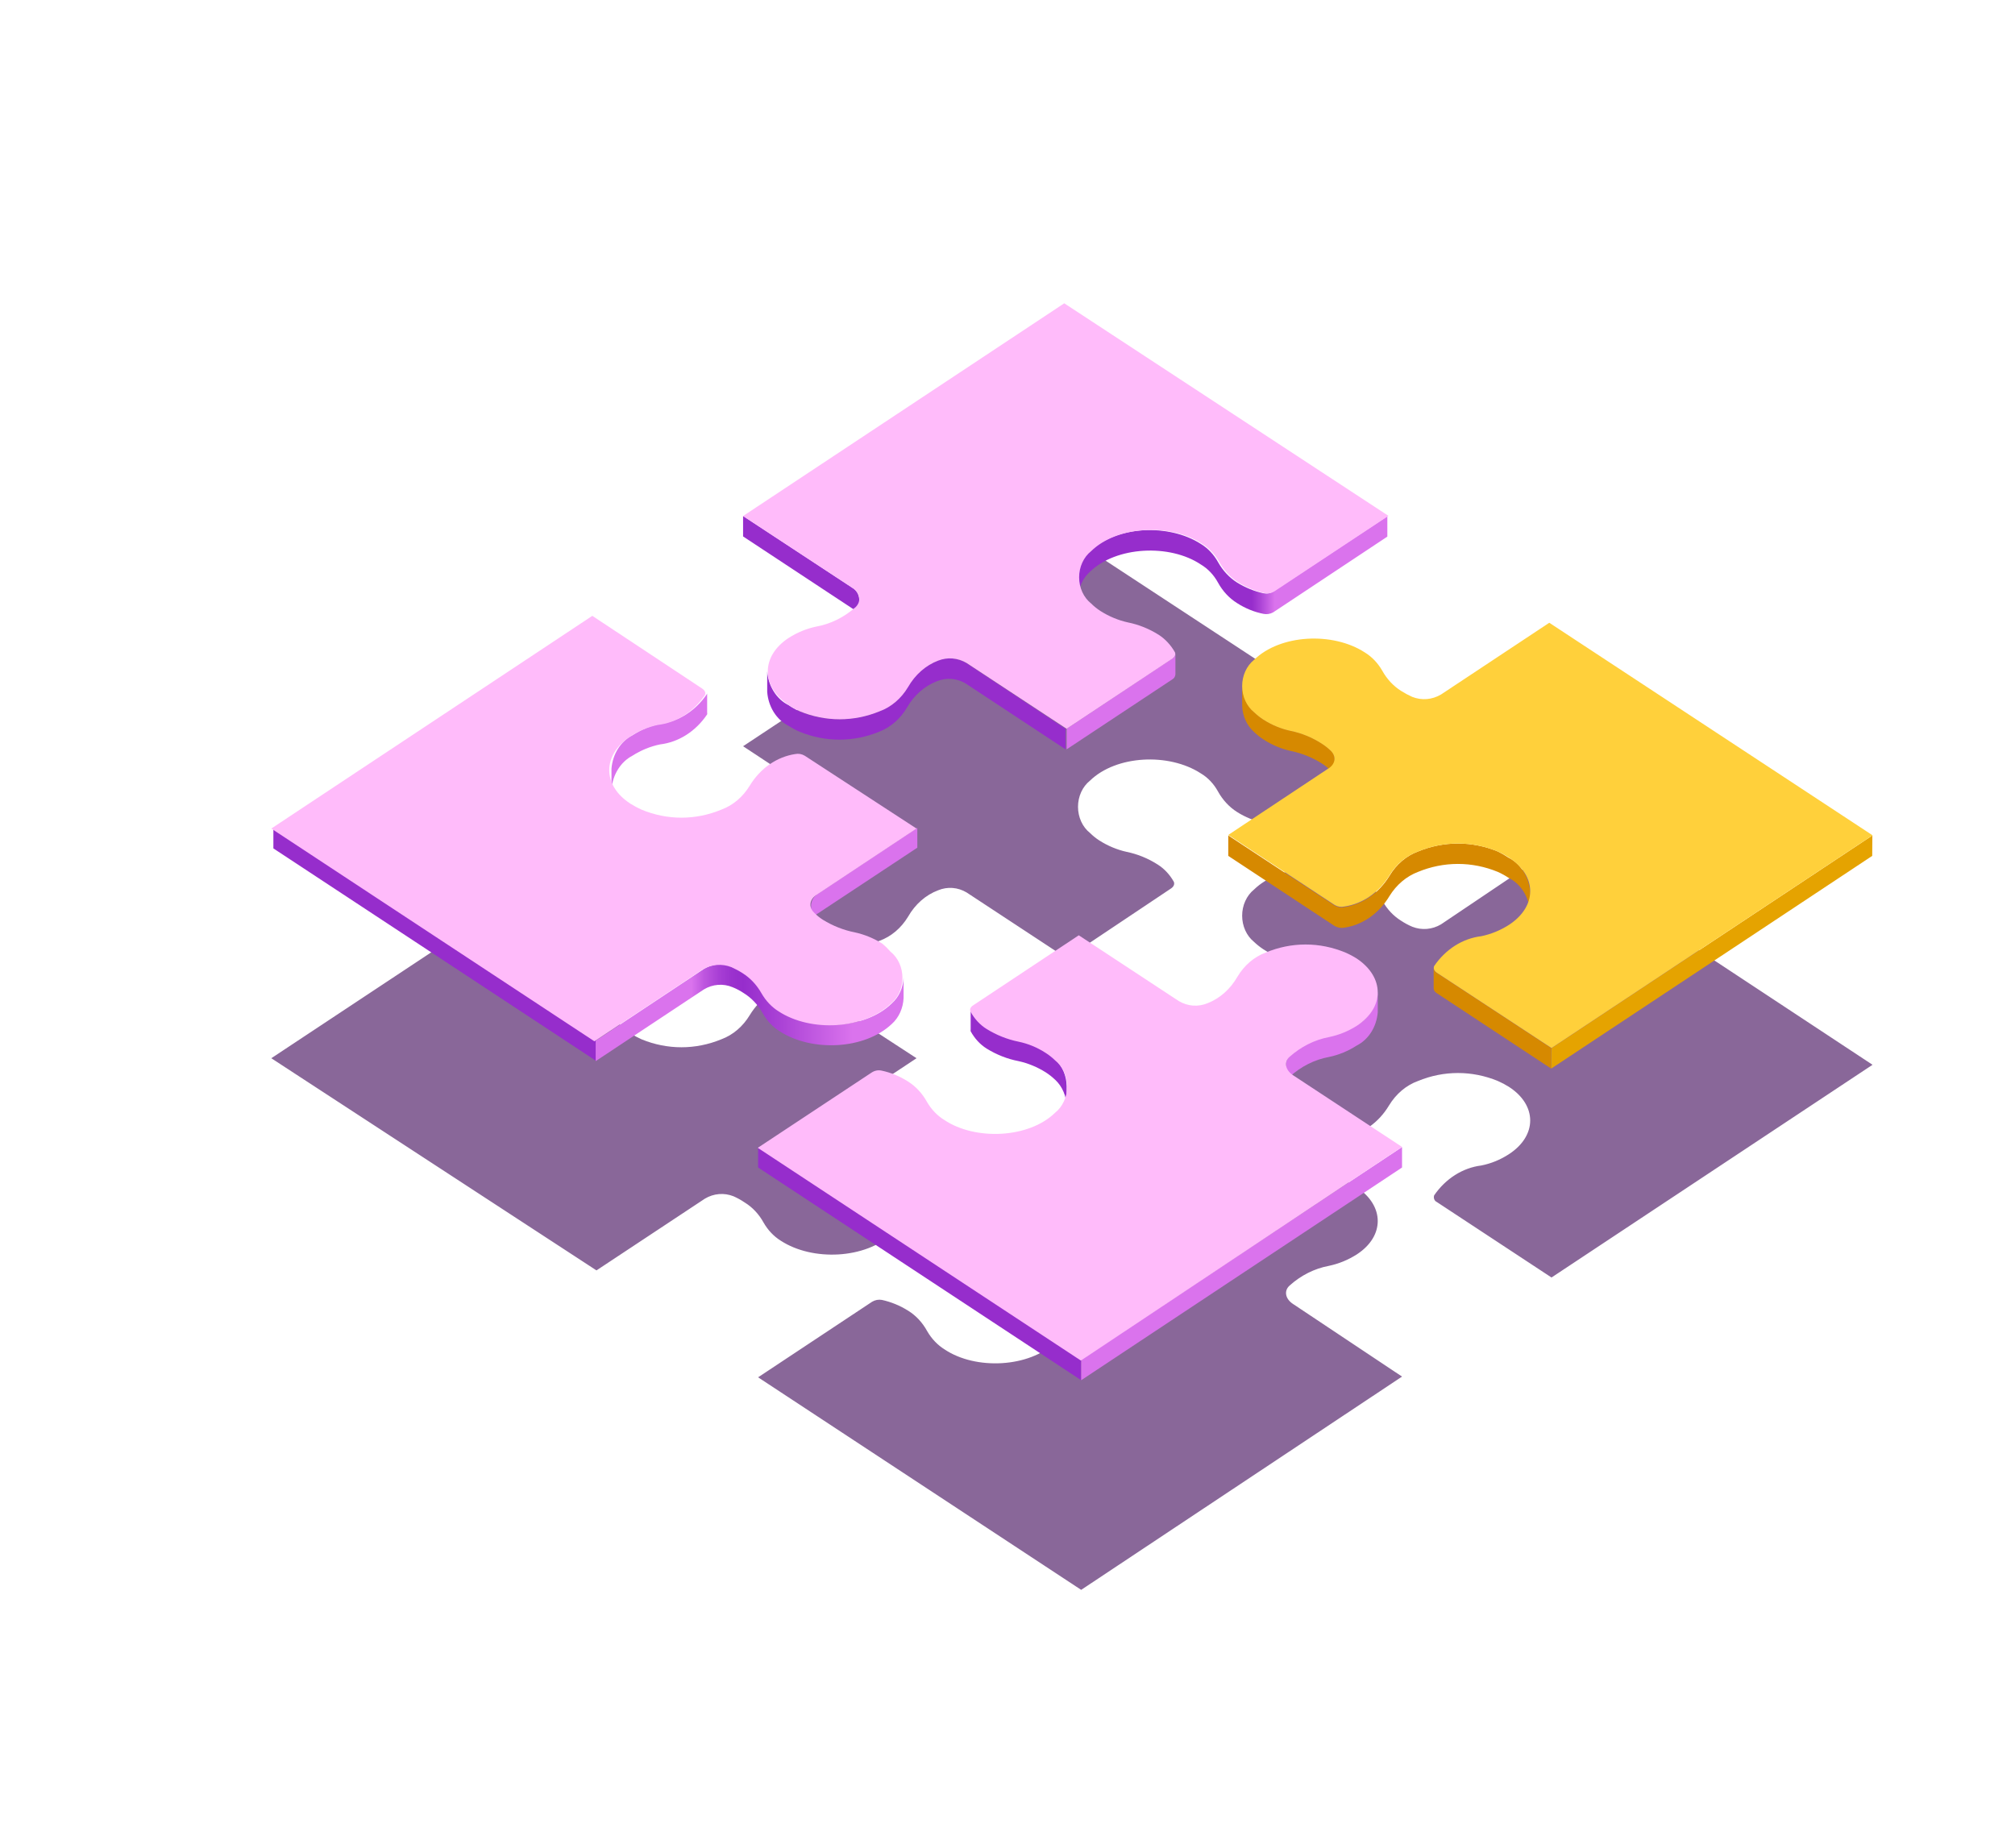
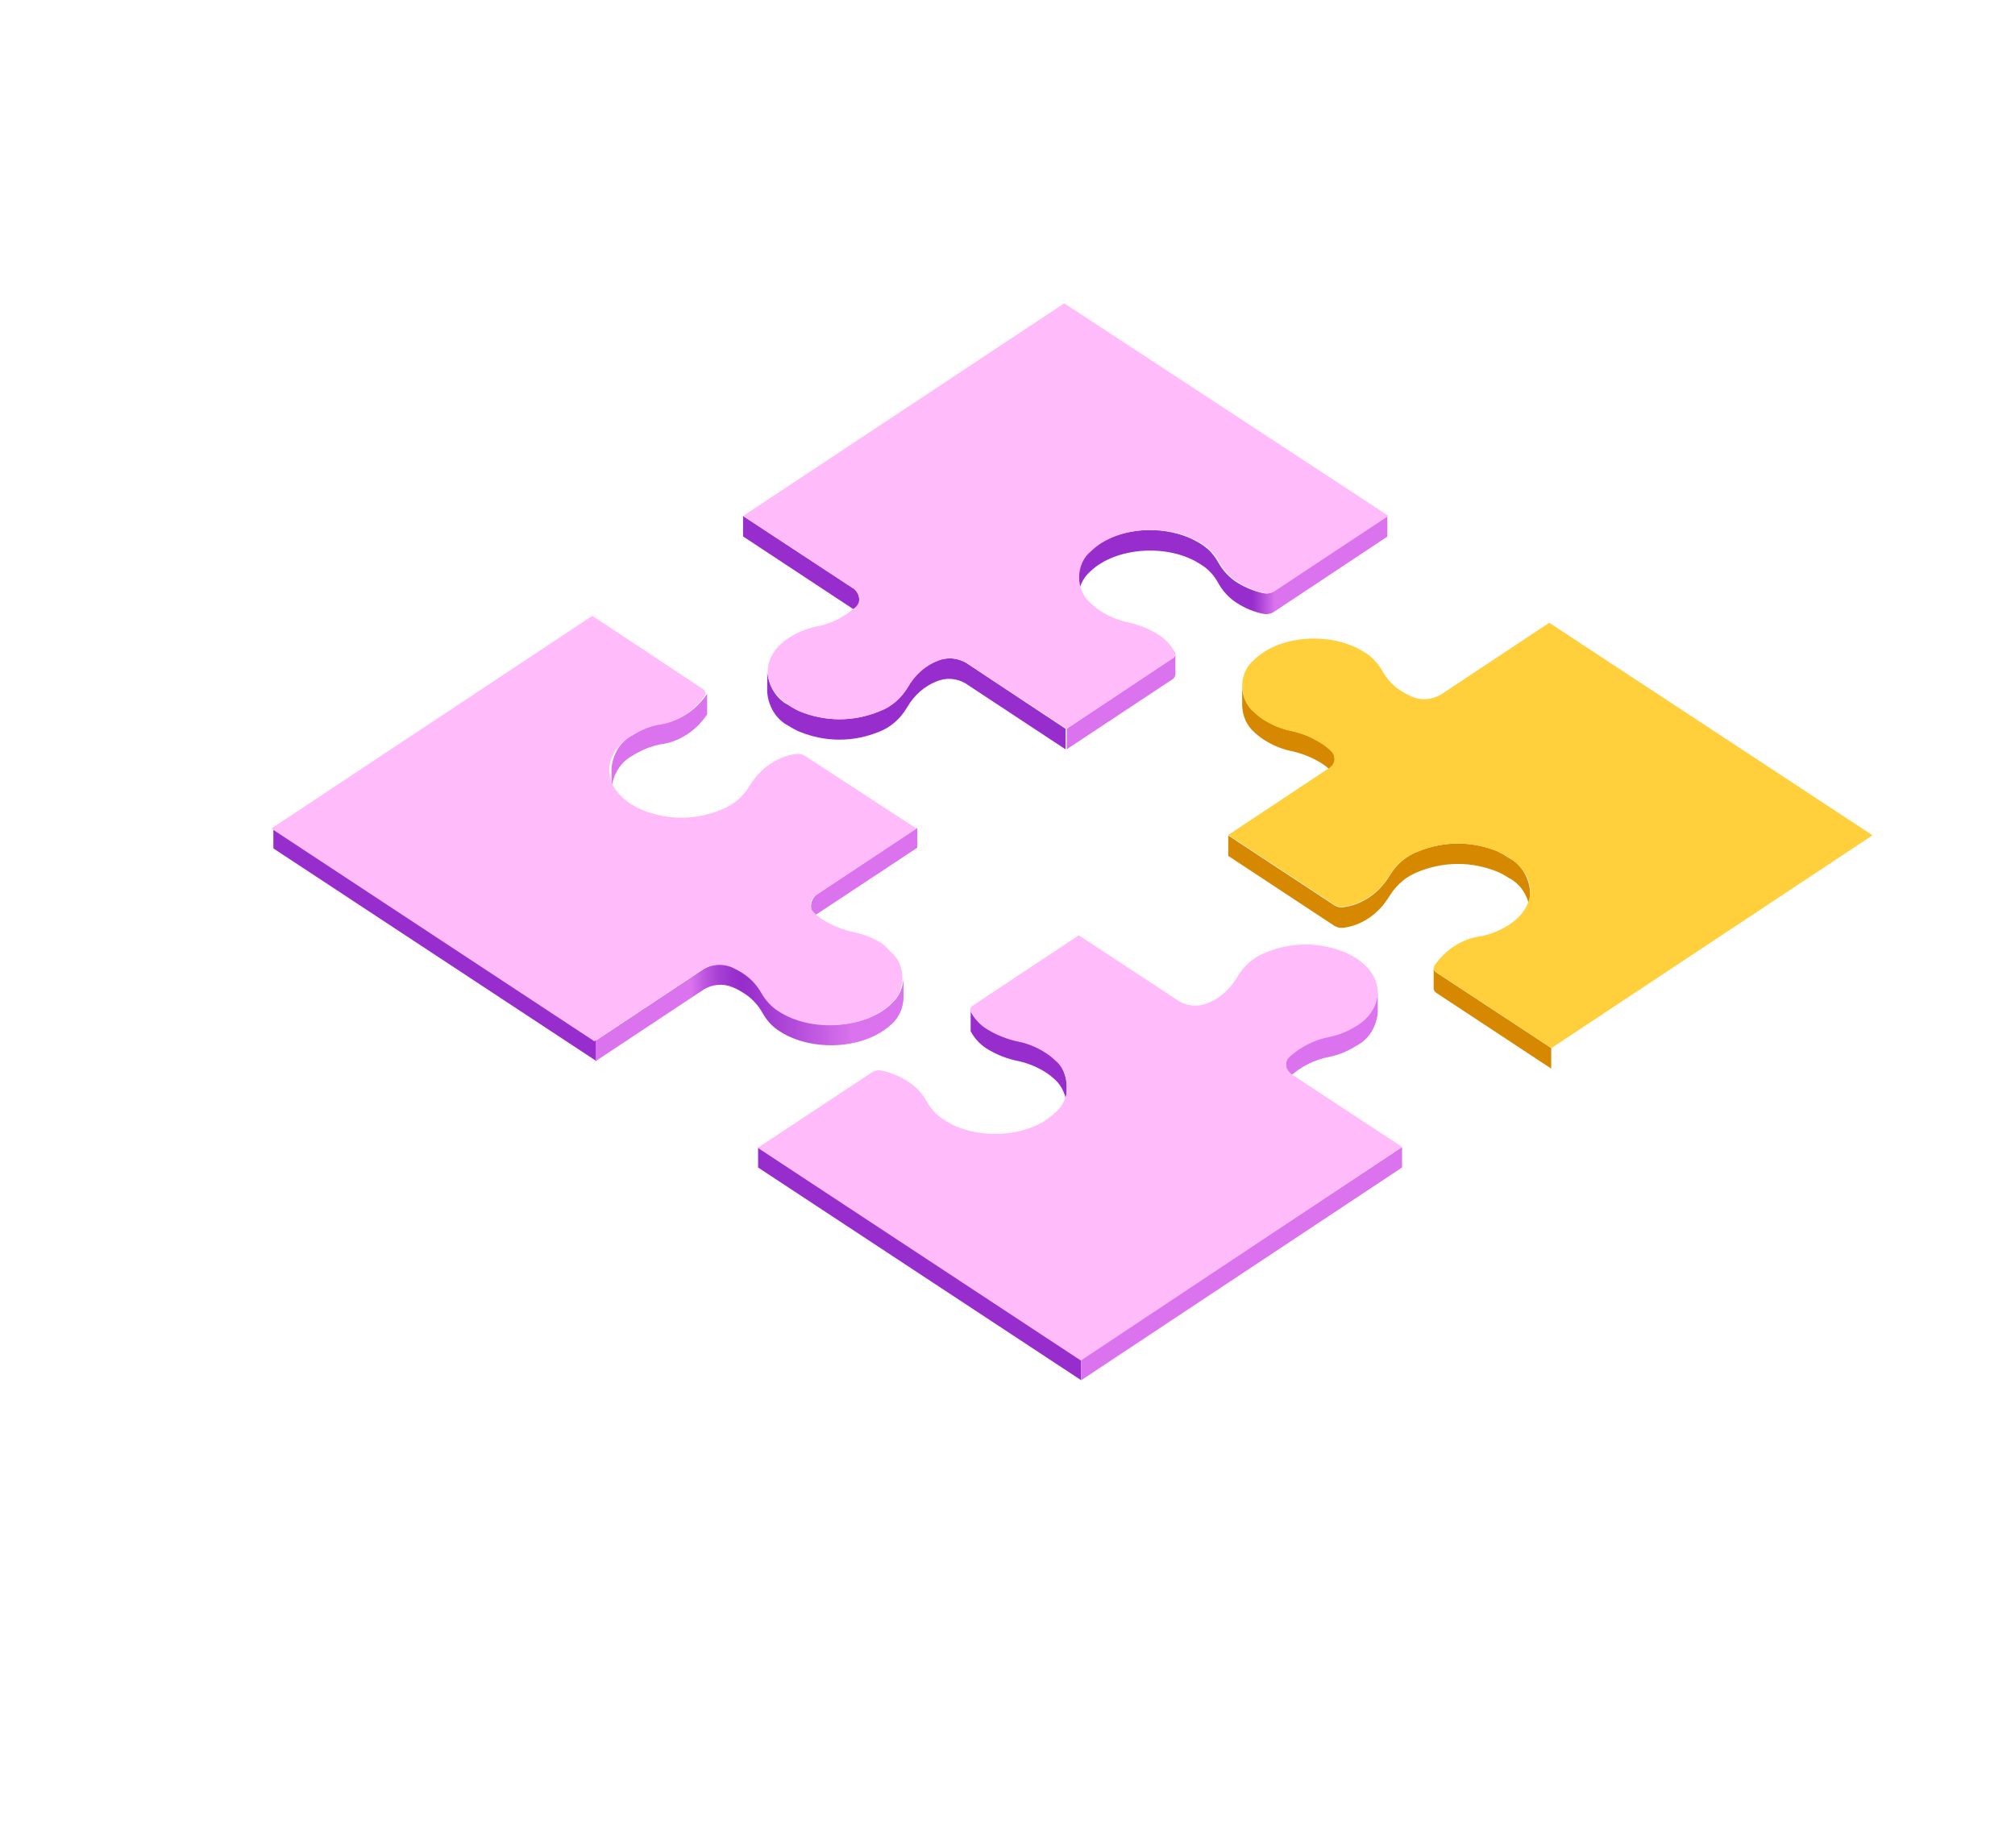
<svg xmlns="http://www.w3.org/2000/svg" width="181" height="166" viewBox="0 0 181 166" fill="none">
  <g style="mix-blend-mode:multiply" opacity="0.6">
-     <path d="M124.62 66.972L114.362 73.779C114.097 73.932 113.793 73.978 113.502 73.91C112.666 73.741 111.862 73.415 111.12 72.944C110.426 72.506 109.839 71.876 109.413 71.112C109.035 70.418 108.5 69.852 107.864 69.476C104.994 67.611 100.26 67.84 97.908 70.13C97.576 70.394 97.305 70.745 97.118 71.154C96.932 71.563 96.834 72.017 96.834 72.478C96.834 72.939 96.932 73.393 97.118 73.802C97.305 74.211 97.576 74.562 97.908 74.826C98.165 75.081 98.443 75.305 98.74 75.497C99.509 75.988 100.342 76.336 101.207 76.527C102.189 76.728 103.135 77.115 104.005 77.673C104.587 78.043 105.079 78.571 105.439 79.211C105.525 79.423 105.439 79.636 105.21 79.8L95.813 86.082L86.832 80.176C86.44 79.941 86.009 79.803 85.567 79.769C85.125 79.735 84.681 79.807 84.265 79.98C83.155 80.397 82.204 81.234 81.568 82.352C80.949 83.373 80.051 84.133 79.014 84.512C76.697 85.468 74.159 85.468 71.841 84.512C71.499 84.361 71.168 84.181 70.851 83.972C68.312 82.336 68.312 79.603 70.851 77.934C71.616 77.432 72.45 77.083 73.319 76.904C74.617 76.671 75.842 76.062 76.876 75.137C77.393 74.597 77.249 73.893 76.561 73.501L66.748 67.038L95.598 47.928L124.62 66.972ZM79.258 105.405C78.488 104.916 77.655 104.568 76.79 104.374C75.785 104.185 74.815 103.803 73.921 103.245C73.636 103.063 73.367 102.849 73.118 102.607C72.587 102.067 72.731 101.347 73.419 100.971L82.328 95.065L72.286 88.52C72.021 88.363 71.718 88.311 71.425 88.373C70.612 88.493 69.829 88.805 69.128 89.29C68.426 89.774 67.821 90.421 67.351 91.187C66.733 92.214 65.835 92.979 64.797 93.363C62.48 94.319 59.942 94.319 57.624 93.363C57.279 93.209 56.944 93.029 56.62 92.823C54.095 91.187 54.095 88.455 56.62 86.786C57.387 86.293 58.221 85.95 59.087 85.772C59.917 85.673 60.719 85.382 61.447 84.918C62.175 84.454 62.812 83.826 63.32 83.072C63.42 82.876 63.32 82.663 63.09 82.516L53.206 75.971L24.37 95.065L53.579 114.125L63.32 107.679C63.712 107.445 64.143 107.306 64.584 107.27C65.026 107.233 65.469 107.3 65.888 107.466C66.236 107.619 66.572 107.805 66.892 108.023C67.583 108.445 68.167 109.065 68.585 109.822C68.974 110.506 69.506 111.068 70.134 111.458C73.003 113.324 77.752 113.095 80.176 110.804C80.507 110.54 80.778 110.189 80.965 109.78C81.152 109.371 81.25 108.917 81.25 108.456C81.25 107.995 81.152 107.541 80.965 107.132C80.778 106.724 80.507 106.372 80.176 106.108C79.895 105.835 79.587 105.599 79.258 105.405ZM139.166 76.495L129.44 83.039C129.045 83.272 128.612 83.411 128.168 83.448C127.724 83.484 127.278 83.418 126.858 83.252C126.51 83.105 126.174 82.924 125.853 82.712C125.161 82.283 124.578 81.658 124.161 80.896C123.773 80.205 123.234 79.641 122.597 79.26C119.728 77.394 114.994 77.624 112.641 79.914C112.312 80.18 112.044 80.532 111.859 80.941C111.674 81.349 111.578 81.802 111.578 82.262C111.578 82.722 111.674 83.175 111.859 83.583C112.044 83.992 112.312 84.344 112.641 84.61C112.905 84.861 113.189 85.085 113.487 85.281C114.24 85.763 115.052 86.111 115.897 86.311C116.863 86.506 117.794 86.882 118.652 87.424C118.947 87.611 119.225 87.83 119.484 88.078C120.029 88.618 119.886 89.338 119.197 89.796L110.274 95.703L119.843 102.002C120.107 102.16 120.41 102.212 120.703 102.149C121.516 102.029 122.298 101.714 122.998 101.227C123.697 100.739 124.299 100.089 124.763 99.319C125.394 98.272 126.313 97.494 127.374 97.11C129.692 96.154 132.23 96.154 134.547 97.11C134.887 97.258 135.218 97.433 135.537 97.633C138.076 99.269 138.105 102.018 135.537 103.687C134.768 104.187 133.928 104.53 133.055 104.701C132.229 104.804 131.428 105.095 130.702 105.556C129.975 106.017 129.336 106.638 128.823 107.385C128.786 107.497 128.789 107.623 128.832 107.733C128.875 107.843 128.954 107.93 129.053 107.974L139.367 114.763L168.203 95.654L139.166 76.495ZM116.141 117.136C115.467 116.694 115.309 115.974 115.826 115.5C116.854 114.571 118.074 113.957 119.369 113.716C120.25 113.532 121.098 113.184 121.88 112.686C124.39 111.049 124.376 108.334 121.88 106.665C121.556 106.444 121.215 106.257 120.861 106.108C118.544 105.148 116.005 105.148 113.688 106.108C112.652 106.498 111.759 107.269 111.149 108.301C110.507 109.402 109.564 110.23 108.466 110.657C108.047 110.83 107.601 110.902 107.157 110.868C106.712 110.834 106.279 110.696 105.884 110.46L96.903 104.554L87.435 110.853C87.22 110.984 87.105 111.213 87.206 111.409C87.55 112.088 88.045 112.652 88.64 113.046C89.538 113.594 90.506 113.975 91.509 114.174C92.37 114.358 93.199 114.701 93.963 115.189C94.263 115.38 94.547 115.605 94.809 115.86C95.14 116.125 95.411 116.478 95.598 116.888C95.784 117.298 95.882 117.754 95.882 118.216C95.882 118.678 95.784 119.133 95.598 119.543C95.411 119.953 95.14 120.306 94.809 120.572C92.456 122.862 87.636 123.091 84.853 121.226C84.222 120.835 83.685 120.273 83.289 119.59C82.873 118.823 82.29 118.192 81.596 117.758C80.853 117.289 80.049 116.958 79.215 116.776C78.915 116.724 78.609 116.781 78.34 116.94L68.097 123.729L97.119 142.823L125.94 123.664L116.141 117.136Z" fill="#3A0155" />
-   </g>
+     </g>
  <path d="M114.362 53.147C114.098 53.306 113.795 53.358 113.502 53.294C112.668 53.118 111.864 52.792 111.12 52.329C110.426 51.891 109.839 51.261 109.413 50.497C109.03 49.807 108.496 49.243 107.864 48.861C104.994 47.012 100.26 47.224 97.908 49.531C97.591 49.809 97.332 50.162 97.149 50.567C96.965 50.971 96.862 51.416 96.846 51.871V53.703C96.861 53.248 96.964 52.803 97.147 52.398C97.331 51.994 97.591 51.641 97.908 51.364C100.26 49.073 105.08 48.844 107.864 50.709C108.5 51.086 109.035 51.651 109.413 52.346C109.835 53.113 110.423 53.744 111.12 54.178C111.855 54.651 112.656 54.977 113.487 55.143C113.784 55.206 114.09 55.16 114.362 55.012L124.62 48.206V46.374L114.362 53.147Z" fill="url(#paint0_linear_361_12009)" />
  <path d="M76.561 52.804L66.748 46.357V48.19L76.547 54.653C76.719 54.741 76.869 54.88 76.98 55.055C77.091 55.23 77.159 55.435 77.178 55.651V53.802C77.16 53.588 77.094 53.384 76.986 53.209C76.878 53.034 76.731 52.894 76.561 52.804Z" fill="#962DCC" />
  <path d="M86.804 59.561C86.411 59.328 85.981 59.189 85.539 59.153C85.098 59.116 84.654 59.183 84.236 59.348C83.129 59.771 82.179 60.606 81.539 61.721C80.925 62.752 80.026 63.518 78.985 63.897C76.668 64.853 74.13 64.853 71.812 63.897C71.47 63.741 71.139 63.555 70.823 63.34C70.296 63.077 69.841 62.657 69.506 62.124C69.17 61.592 68.966 60.967 68.915 60.313V62.146C68.962 62.8 69.163 63.428 69.496 63.963C69.829 64.498 70.282 64.922 70.808 65.189C71.13 65.398 71.466 65.579 71.812 65.729C74.13 66.685 76.668 66.685 78.985 65.729C79.997 65.338 80.869 64.579 81.467 63.569C82.107 62.455 83.057 61.62 84.164 61.197C84.581 61.028 85.024 60.958 85.466 60.992C85.908 61.026 86.339 61.162 86.732 61.393L95.713 67.316V65.467L86.804 59.561Z" fill="#962DCC" />
  <path d="M105.282 59.168L95.813 65.467V67.316L105.325 61.017C105.395 60.976 105.456 60.916 105.501 60.842C105.546 60.767 105.574 60.681 105.583 60.592V58.759C105.574 58.854 105.541 58.944 105.487 59.017C105.434 59.09 105.362 59.142 105.282 59.168Z" fill="#DA73ED" />
  <path d="M95.598 27.247L66.748 46.357L76.561 52.804C77.249 53.262 77.393 53.982 76.876 54.522C75.842 55.447 74.617 56.056 73.319 56.289C72.453 56.47 71.619 56.813 70.851 57.303C68.341 58.939 68.341 61.688 70.851 63.34C71.168 63.555 71.499 63.741 71.841 63.897C74.159 64.853 76.697 64.853 79.014 63.897C80.055 63.518 80.954 62.752 81.568 61.721C82.207 60.606 83.157 59.771 84.265 59.348C84.683 59.183 85.126 59.116 85.568 59.153C86.009 59.189 86.44 59.328 86.833 59.561L95.813 65.467L105.31 59.168C105.54 59.021 105.626 58.792 105.54 58.596C105.177 57.955 104.685 57.422 104.105 57.041C103.234 56.489 102.289 56.108 101.308 55.912C100.442 55.721 99.609 55.373 98.84 54.882C98.544 54.69 98.265 54.466 98.008 54.211C97.677 53.947 97.406 53.596 97.219 53.187C97.032 52.778 96.934 52.324 96.934 51.863C96.934 51.402 97.032 50.948 97.219 50.539C97.406 50.13 97.677 49.779 98.008 49.515C100.361 47.208 105.181 46.995 107.964 48.844C108.597 49.227 109.131 49.791 109.513 50.48C109.939 51.244 110.526 51.874 111.221 52.313C111.965 52.776 112.769 53.102 113.602 53.278C113.895 53.342 114.199 53.29 114.463 53.131L124.72 46.341L95.598 27.247Z" fill="#FFBBFA" />
  <path d="M63.506 62.342C62.997 63.093 62.359 63.718 61.632 64.18C60.904 64.641 60.102 64.929 59.274 65.025C58.407 65.21 57.573 65.558 56.807 66.056C56.289 66.32 55.842 66.737 55.511 67.263C55.181 67.789 54.98 68.406 54.927 69.05V70.899C54.981 70.253 55.184 69.635 55.514 69.107C55.843 68.579 56.289 68.158 56.807 67.889C57.579 67.396 58.417 67.053 59.288 66.874C60.118 66.775 60.92 66.485 61.648 66.021C62.376 65.557 63.013 64.929 63.52 64.175C63.533 64.127 63.533 64.076 63.52 64.027V62.179C63.53 62.234 63.525 62.291 63.506 62.342Z" fill="#DA73ED" />
  <path d="M73.491 80.274C73.322 80.369 73.176 80.509 73.066 80.683C72.956 80.857 72.885 81.059 72.859 81.272V83.039C72.878 82.824 72.947 82.619 73.057 82.443C73.168 82.268 73.318 82.129 73.491 82.041L82.399 76.151V74.368L73.491 80.274Z" fill="#DA73ED" />
  <path d="M24.557 74.368V76.216L53.579 95.326V93.478L24.557 74.368Z" fill="#962DCC" />
  <path d="M80.104 90.14C77.751 92.463 72.931 92.676 70.062 90.811C69.434 90.421 68.902 89.858 68.513 89.175C68.087 88.425 67.505 87.807 66.82 87.375C66.496 87.169 66.161 86.989 65.816 86.835C65.398 86.67 64.955 86.602 64.514 86.636C64.073 86.669 63.642 86.804 63.248 87.031L53.507 93.494V95.326L63.233 88.88C63.626 88.645 64.057 88.507 64.499 88.473C64.941 88.439 65.385 88.511 65.801 88.684C66.156 88.824 66.497 89.005 66.82 89.224C67.508 89.651 68.091 90.27 68.513 91.023C68.896 91.713 69.43 92.277 70.062 92.659C72.931 94.508 77.665 94.296 80.104 91.989C80.418 91.709 80.676 91.355 80.859 90.951C81.042 90.547 81.147 90.103 81.166 89.649V87.817C81.149 88.269 81.045 88.711 80.861 89.113C80.678 89.514 80.419 89.865 80.104 90.14Z" fill="url(#paint1_linear_361_12009)" />
  <path d="M79.258 84.773C78.487 84.29 77.654 83.948 76.79 83.759C75.787 83.562 74.818 83.18 73.921 82.63C73.632 82.448 73.363 82.228 73.118 81.976C72.587 81.452 72.731 80.732 73.419 80.34L82.328 74.433L72.286 67.889C72.021 67.731 71.718 67.679 71.425 67.741C70.611 67.864 69.828 68.18 69.126 68.667C68.425 69.154 67.82 69.803 67.351 70.572C66.732 71.593 65.834 72.353 64.797 72.732C62.481 73.696 59.941 73.696 57.624 72.732C57.279 72.578 56.944 72.397 56.62 72.192C54.095 70.555 54.095 67.823 56.62 66.154C57.386 65.656 58.22 65.308 59.087 65.124C59.916 65.027 60.718 64.739 61.445 64.278C62.173 63.817 62.81 63.191 63.32 62.44C63.42 62.244 63.32 62.031 63.09 61.868L53.206 55.323L24.37 74.433L53.392 93.543L63.133 87.08C63.528 86.853 63.958 86.719 64.4 86.685C64.841 86.651 65.283 86.719 65.701 86.884C66.046 87.038 66.382 87.218 66.705 87.424C67.391 87.856 67.972 88.474 68.398 89.224C68.787 89.907 69.32 90.47 69.947 90.86C72.817 92.725 77.565 92.496 79.99 90.189C80.321 89.925 80.592 89.574 80.779 89.165C80.966 88.756 81.063 88.302 81.063 87.841C81.063 87.38 80.966 86.926 80.779 86.517C80.592 86.108 80.321 85.757 79.99 85.493C79.764 85.23 79.519 84.99 79.258 84.773Z" fill="#FFBBFA" />
  <path d="M119.541 67.43C119.283 67.183 119.004 66.963 118.709 66.776C117.852 66.229 116.921 65.847 115.955 65.647C115.089 65.466 114.255 65.123 113.487 64.633C113.188 64.438 112.905 64.213 112.641 63.962C112.321 63.684 112.06 63.329 111.876 62.921C111.692 62.513 111.591 62.064 111.579 61.606V63.406C111.596 63.864 111.701 64.313 111.887 64.721C112.073 65.128 112.335 65.483 112.655 65.762C112.917 66.017 113.201 66.241 113.501 66.433C114.264 66.928 115.093 67.276 115.955 67.463C116.924 67.661 117.859 68.037 118.723 68.576C119.02 68.759 119.294 68.984 119.541 69.247C119.642 69.33 119.725 69.437 119.785 69.562C119.845 69.687 119.879 69.825 119.885 69.967V68.134C119.876 67.996 119.84 67.861 119.781 67.739C119.721 67.618 119.64 67.513 119.541 67.43Z" fill="#D68900" />
  <path d="M135.479 77.035C135.179 76.831 134.868 76.651 134.547 76.495C132.229 75.539 129.692 75.539 127.374 76.495C126.335 76.878 125.437 77.643 124.82 78.671C124.354 79.438 123.752 80.085 123.053 80.57C122.353 81.055 121.572 81.367 120.761 81.485C120.469 81.553 120.166 81.507 119.9 81.354L110.331 75.055V76.887L119.885 83.186C120.156 83.339 120.463 83.391 120.761 83.334C121.572 83.213 122.351 82.899 123.048 82.411C123.745 81.923 124.344 81.273 124.806 80.503C125.436 79.484 126.336 78.721 127.374 78.327C129.692 77.371 132.229 77.371 134.547 78.327C134.884 78.477 135.21 78.658 135.522 78.867C136.056 79.13 136.518 79.553 136.856 80.092C137.195 80.631 137.399 81.266 137.445 81.927V80.094C137.387 79.43 137.174 78.796 136.829 78.258C136.483 77.72 136.017 77.297 135.479 77.035Z" fill="#D68900" />
  <path d="M129.038 87.375C128.966 87.335 128.905 87.276 128.86 87.201C128.814 87.126 128.787 87.04 128.78 86.95V88.782C128.78 88.945 128.866 89.093 129.038 89.207L139.338 95.997V94.148L129.038 87.375Z" fill="#D68900" />
-   <path d="M139.353 94.165L139.339 95.997L168.174 76.887L168.188 75.055L139.353 94.165Z" fill="#E5A300" />
  <path d="M139.166 55.945L129.44 62.391C129.044 62.624 128.612 62.763 128.168 62.8C127.724 62.837 127.278 62.77 126.858 62.604C126.512 62.45 126.177 62.27 125.853 62.064C125.164 61.631 124.582 61.006 124.161 60.248C123.767 59.562 123.23 59 122.597 58.612C119.728 56.747 114.993 56.976 112.641 59.283C112.312 59.549 112.044 59.901 111.859 60.309C111.674 60.718 111.578 61.171 111.578 61.63C111.578 62.09 111.674 62.543 111.859 62.952C112.044 63.36 112.312 63.712 112.641 63.978C112.905 64.23 113.188 64.454 113.487 64.649C114.255 65.139 115.089 65.482 115.955 65.664C116.921 65.864 117.852 66.245 118.709 66.793C119.004 66.98 119.283 67.199 119.541 67.447C120.086 67.987 119.943 68.69 119.254 69.083L110.331 75.006L119.9 81.305C120.166 81.458 120.469 81.504 120.761 81.436C121.572 81.317 122.353 81.006 123.053 80.521C123.752 80.036 124.354 79.389 124.82 78.622C125.444 77.612 126.341 76.865 127.374 76.495C129.692 75.539 132.229 75.539 134.547 76.495C134.887 76.648 135.218 76.829 135.537 77.035C138.076 78.671 138.105 81.419 135.537 83.088C134.765 83.581 133.926 83.924 133.055 84.103C132.228 84.202 131.426 84.491 130.699 84.952C129.972 85.413 129.334 86.037 128.823 86.786C128.737 86.999 128.823 87.211 129.052 87.375L139.367 94.148L168.203 75.038L139.166 55.945Z" fill="#FFD03B" />
  <path d="M121.88 92.087C121.097 92.58 120.249 92.922 119.369 93.101C118.076 93.349 116.858 93.962 115.826 94.885C115.735 94.971 115.662 95.079 115.61 95.2C115.558 95.321 115.529 95.453 115.524 95.588V97.437C115.529 97.3 115.559 97.167 115.614 97.045C115.668 96.924 115.745 96.817 115.84 96.733C116.867 95.801 118.087 95.187 119.383 94.95C120.26 94.769 121.104 94.42 121.88 93.919C122.396 93.658 122.843 93.244 123.173 92.721C123.503 92.198 123.706 91.584 123.759 90.942V89.093C123.704 89.736 123.501 90.352 123.171 90.877C122.841 91.403 122.396 91.82 121.88 92.087Z" fill="#DA73ED" />
  <path d="M94.794 95.179C94.532 94.924 94.249 94.7 93.948 94.508C93.187 94.013 92.357 93.67 91.495 93.494C90.491 93.29 89.522 92.903 88.626 92.349C88.039 91.979 87.545 91.444 87.191 90.794C87.179 90.746 87.179 90.695 87.191 90.647V92.48C87.18 92.533 87.18 92.589 87.191 92.643C87.545 93.293 88.039 93.828 88.626 94.198C89.521 94.751 90.491 95.133 91.495 95.326C92.354 95.515 93.182 95.858 93.948 96.341C94.247 96.536 94.53 96.76 94.794 97.012C95.106 97.302 95.358 97.666 95.533 98.079C95.709 98.491 95.805 98.942 95.813 99.4V97.568C95.806 97.109 95.711 96.658 95.535 96.245C95.359 95.833 95.106 95.469 94.794 95.179Z" fill="#962DCC" />
  <path d="M68.097 103.049V104.881L97.118 123.991V122.142L68.097 103.049Z" fill="#962DCC" />
  <path d="M97.119 122.142V123.991L125.94 104.881V103.049L97.119 122.142Z" fill="#DA73ED" />
  <path d="M116.141 96.586C115.467 96.128 115.309 95.424 115.825 94.95C116.858 94.028 118.076 93.415 119.369 93.167C120.249 92.988 121.097 92.645 121.879 92.152C124.39 90.516 124.376 87.784 121.879 86.115C121.552 85.906 121.212 85.726 120.861 85.575C118.545 84.606 116.003 84.606 113.688 85.575C112.653 85.959 111.76 86.725 111.149 87.751C110.512 88.862 109.567 89.697 108.466 90.124C108.047 90.297 107.601 90.369 107.157 90.335C106.712 90.301 106.279 90.162 105.884 89.927L96.903 84.021L87.406 90.32C87.191 90.451 87.076 90.68 87.177 90.876C87.53 91.526 88.024 92.061 88.611 92.43C89.508 92.985 90.477 93.371 91.48 93.576C92.343 93.752 93.173 94.095 93.934 94.59C94.234 94.781 94.518 95.006 94.78 95.261C95.111 95.525 95.382 95.876 95.569 96.285C95.756 96.694 95.854 97.148 95.854 97.609C95.854 98.07 95.756 98.524 95.569 98.933C95.382 99.341 95.111 99.693 94.78 99.957C92.427 102.264 87.607 102.476 84.824 100.611C84.191 100.223 83.653 99.661 83.26 98.975C82.839 98.217 82.257 97.592 81.567 97.159C80.827 96.683 80.022 96.352 79.186 96.177C78.886 96.112 78.576 96.17 78.311 96.341L68.068 103.114L97.09 122.224L125.939 103.032L116.141 96.586Z" fill="#FFBBFA" />
  <defs>
    <linearGradient id="paint0_linear_361_12009" x1="114.52" y1="50.758" x2="112.454" y2="50.758" gradientUnits="userSpaceOnUse">
      <stop stop-color="#DA73ED" />
      <stop offset="0.64" stop-color="#AB43D6" />
      <stop offset="1" stop-color="#962DCC" />
    </linearGradient>
    <linearGradient id="paint1_linear_361_12009" x1="76.604" y1="90.958" x2="62.1" y2="90.958" gradientUnits="userSpaceOnUse">
      <stop stop-color="#DA73ED" />
      <stop offset="0.44" stop-color="#AB43D6" />
      <stop offset="0.68" stop-color="#962DCC" />
      <stop offset="0.75" stop-color="#9B32CE" />
      <stop offset="0.83" stop-color="#A83FD5" />
      <stop offset="0.92" stop-color="#BE56DF" />
      <stop offset="1" stop-color="#DA73ED" />
    </linearGradient>
  </defs>
</svg>